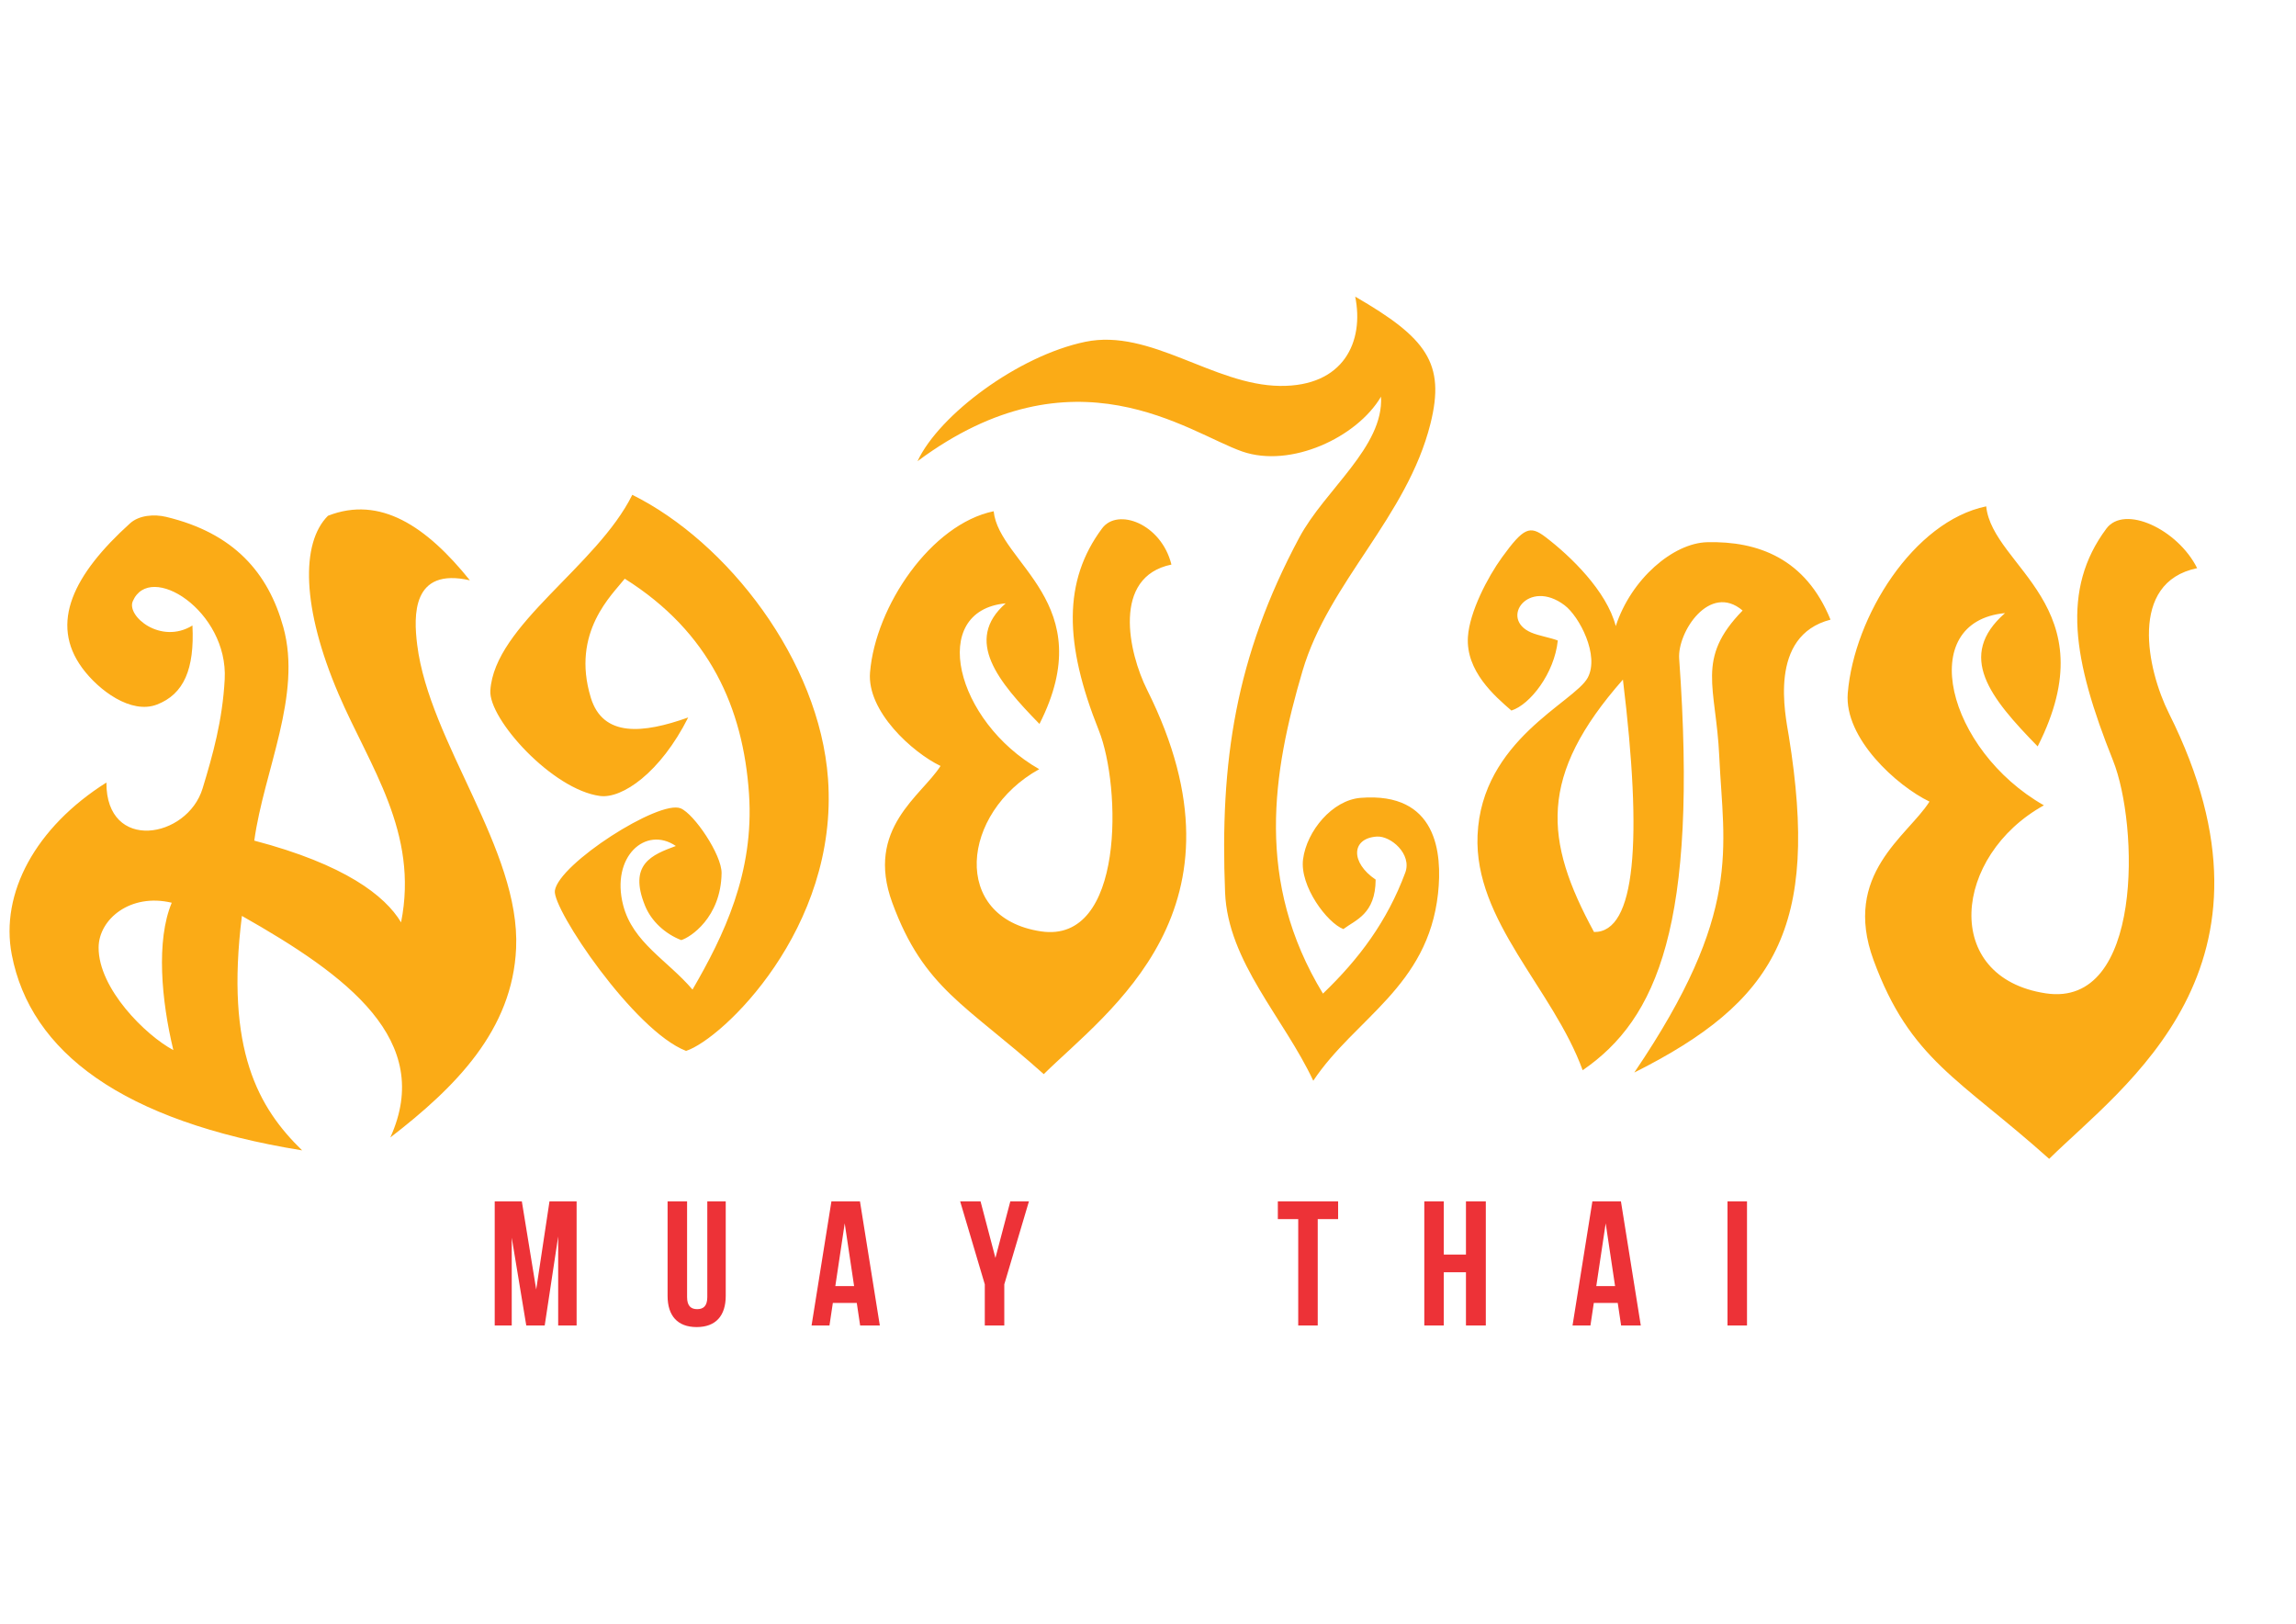
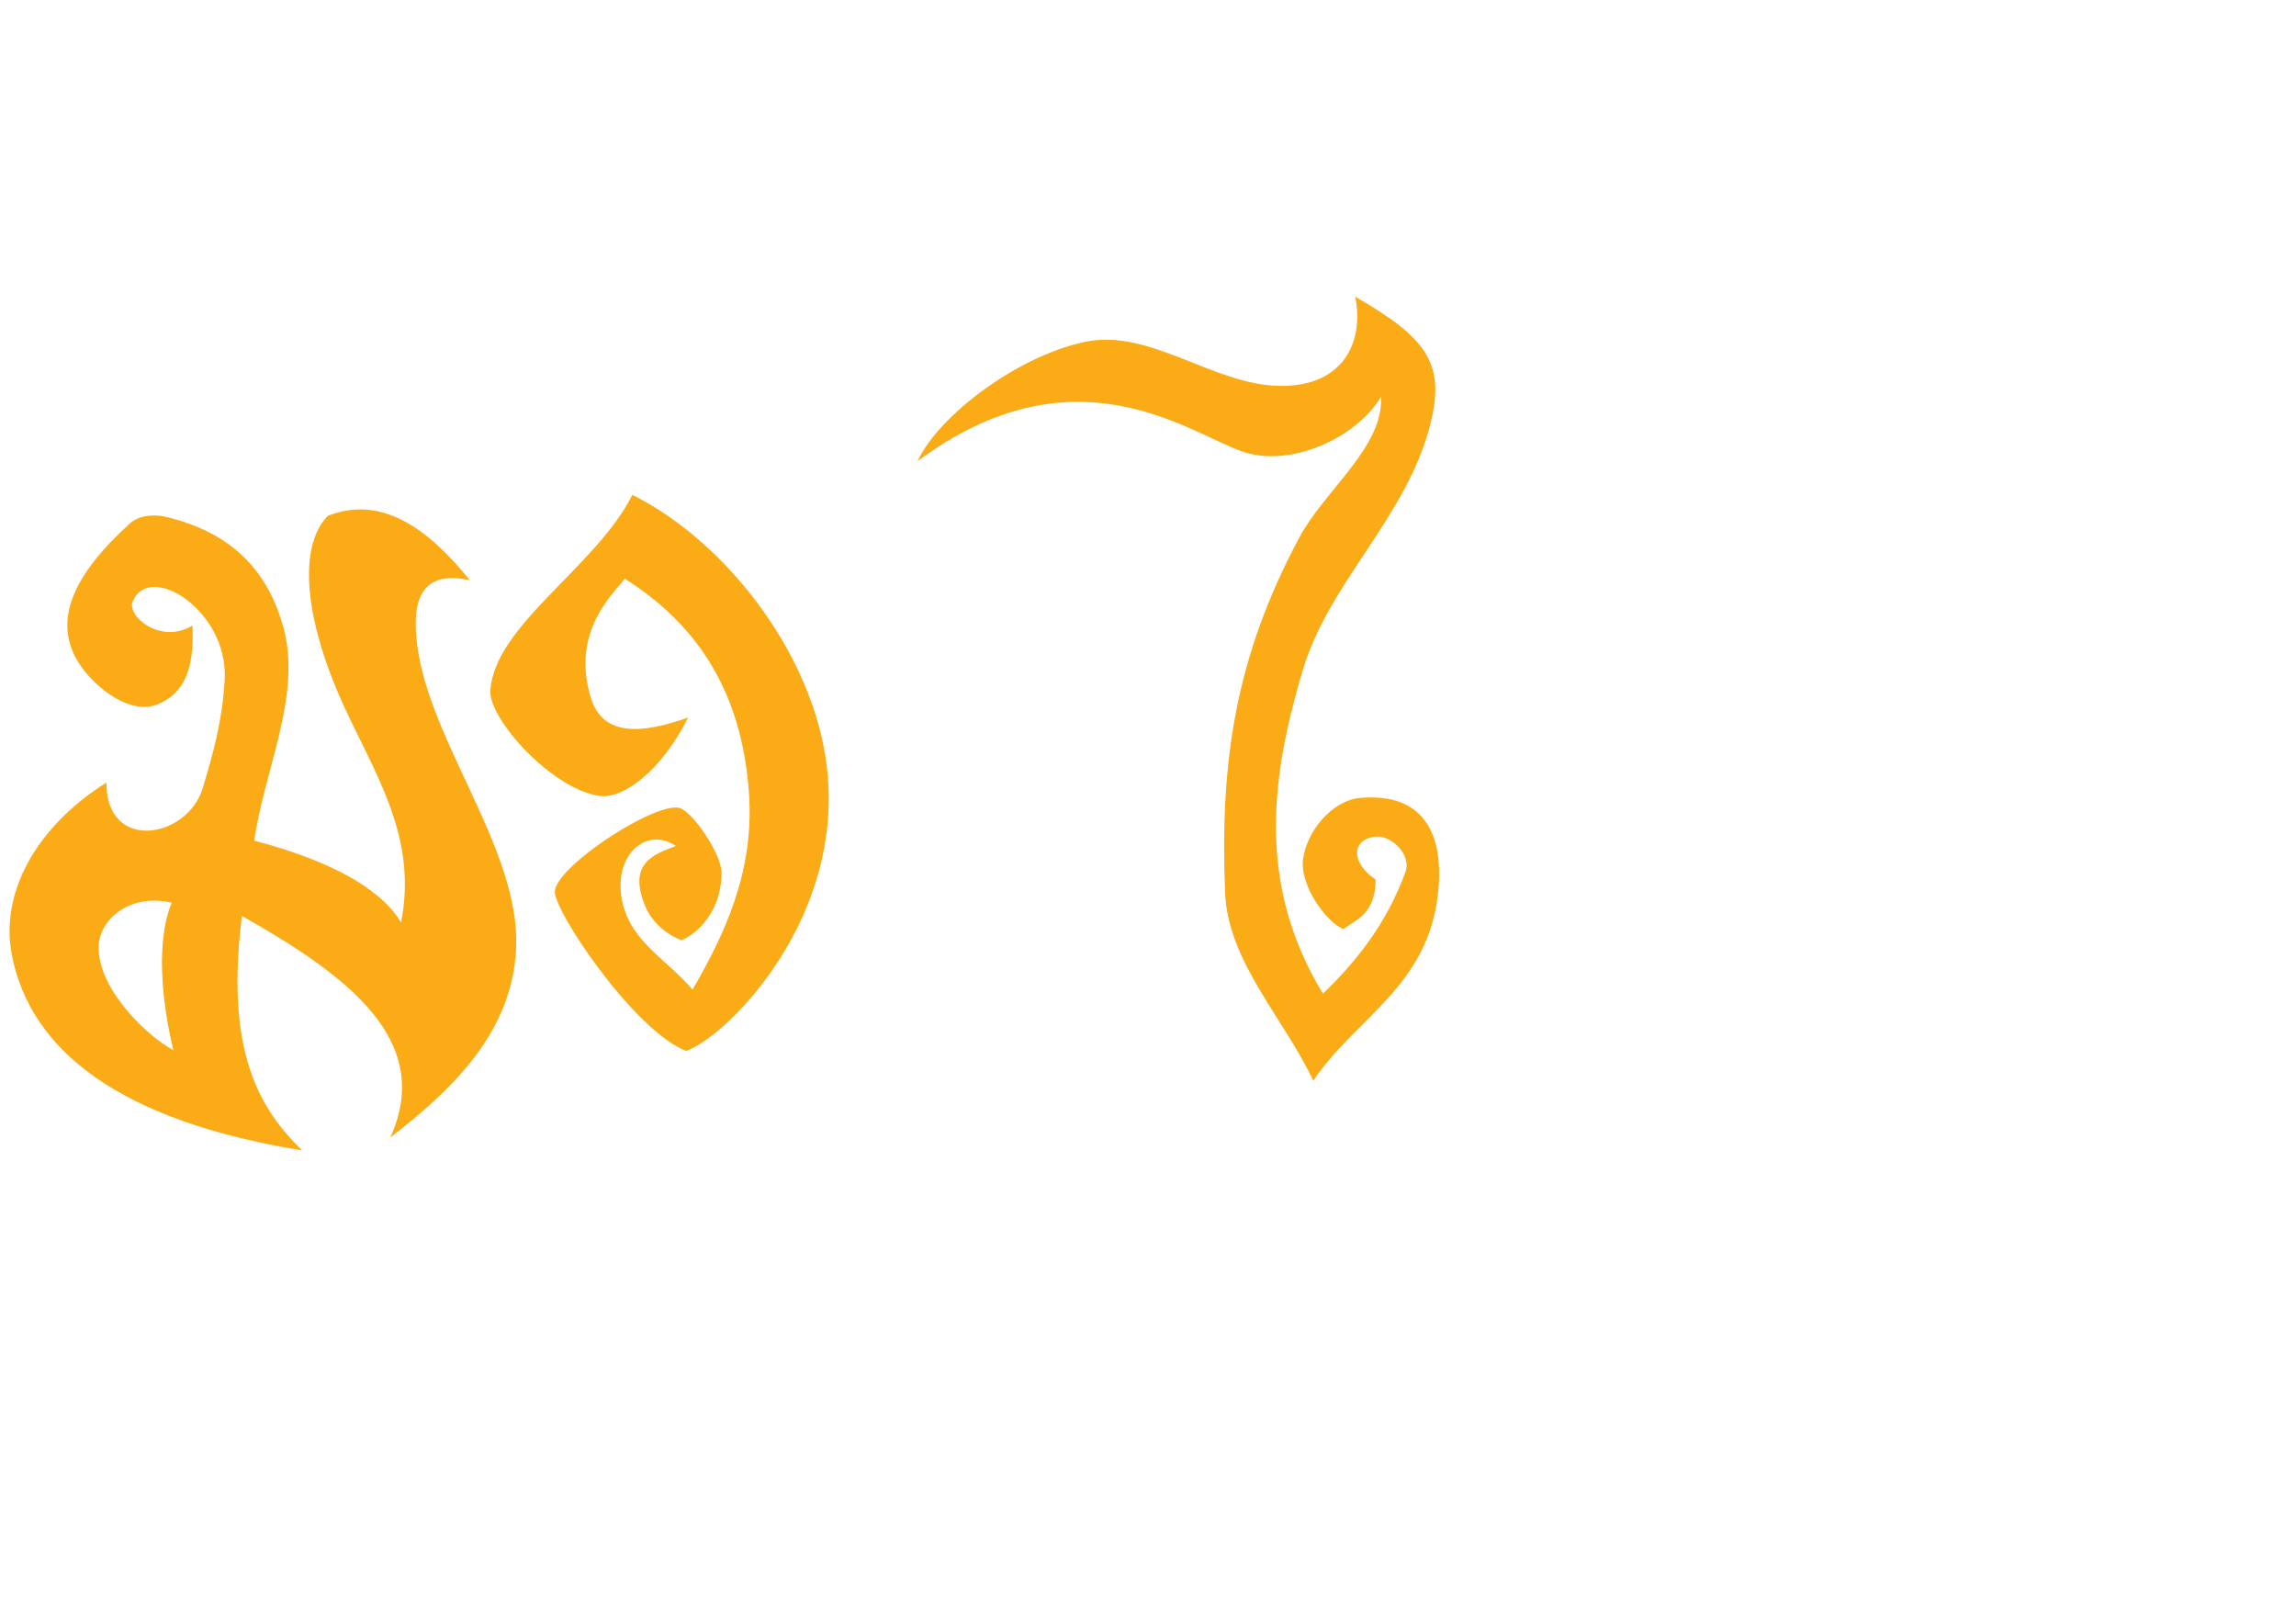
<svg xmlns="http://www.w3.org/2000/svg" clip-rule="evenodd" fill-rule="evenodd" height="210mm" image-rendering="optimizeQuality" shape-rendering="geometricPrecision" text-rendering="geometricPrecision" viewBox="706 3980.2 29091.18 13053.86" width="297mm">
  <g fill="#fbab16">
-     <path d="m20443.92 8336.34c-42.74 416.74-351.39 812.74-587.96 887.48-214.5-185.21-579.03-502.06-550.79-934.2 20.54-314.39 249.21-755.47 432.76-1007.92 272.22-374.42 351.12-407.71 550.87-255.37 317.73 242.31 774.66 683.49 889.46 1127.44 195.59-599.47 729.83-1052.46 1159.08-1062.62 640.78-15.18 1245.61 204.43 1561.81 981.17-794.08 205.23-571.25 1208.44-528.36 1474.09 392.22 2429.59-172.28 3366.72-1957.84 4263.13 1379.3-2034.05 1129.98-2839.67 1076.62-4006.39-40.43-884-301.8-1234.57 295.86-1846.46-417.81-355.43-827.8 274.31-803.74 609.71 241.43 3366.86-278.26 4565.84-1222.84 5213.93-375.8-1032.79-1377.79-1890.02-1331.75-2975.77 51.17-1206.48 1224.86-1683.92 1394.93-1994.98 154.33-282.28-105.16-778.36-292.42-919.8-457.82-345.8-831.01 170.47-423.22 345.62 95.01 40.81 240.86 64.07 337.53 100.94zm825.16 495.28c-1074.85 1220.62-998.92 2034.24-366.24 3197.67 530.79 7.05 614.47-1159.72 366.24-3197.67zm4602.97-2194.73c77.93 769.77 1554.6 1260.78 652.1 3041.11-602.6-616.79-1033.28-1145.77-413.74-1688.7-1142.09 108.42-736.4 1734.31 492.49 2435.26-1152.1 637.93-1303.17 2181.55 24.37 2381.73 1235.33 186.27 1177.9-2133.92 851.49-2949.85-511.51-1278.73-657.81-2167.3-84.11-2937.6 228.66-307 903.2 7.43 1150.07 501.08-874.22 179.92-632.89 1288.68-357.43 1839.29 1609.89 3217.98-576.11 4715.93-1517.68 5643.72-1135.95-1017.56-1760.66-1251.47-2225.47-2518.74-399.7-1089.81 433.06-1569.91 709.14-2006.85-413.25-199.09-1082.62-802.5-1035.38-1373.96 80.44-973.31 835.44-2177.18 1754.15-2366.49zm-12575.83 62.11c67.22 664.06 1358.88 1158.73 580.32 2694.57-519.85-532.09-962.47-1059.51-428.01-1527.88-985.25 93.53-635.27 1496.14 424.87 2100.83-993.89 550.33-1124.22 1881.97 21.02 2054.67 1065.68 160.68 1016.15-1840.85 734.56-2544.77-441.31-1103.14-453.64-1896.1 41.31-2560.64 197.28-264.87 750.06-58.57 878.26 458.72-754.16 155.21-545.98 1111.71-308.34 1586.71 1388.81 2776.07-497 4068.31-1309.27 4868.69-979.96-877.82-1518.88-1079.61-1919.86-2172.86-344.8-940.14 373.6-1354.31 611.76-1731.25-356.5-171.75-933.96-692.26-893.19-1185.28 69.43-839.67 774.02-1878.2 1566.57-2041.51z" />
    <path d="m18926.2 11542.56c-129.45 1182.08-1053.74 1580.6-1580.62 2370.91-372.44-794.84-1081.98-1507.49-1117.31-2384.52-66.62-1653.38 129.1-2981.42 940.19-4496.55 324.63-606.43 1071.91-1149.11 1035.57-1785-305.33 517.85-1144.79 907.62-1757.75 694.93-681.01-236.32-2124.14-1357.48-4115.02 122.63 272.51-585.92 1274.22-1335.63 2125.64-1512.47 825.29-171.42 1623.42 549 2466.28 558.66 811.18 9.31 1068.51-563.61 953.81-1130.95 903.85 522.33 1144.52 844.22 953.83 1607.85-295.83 1184.63-1288.84 2005.82-1621.49 3133.96-379.34 1286.58-604.5 2668.92 258.9 4087.77 458.74-440.57 812.8-914.51 1042.76-1531.9 88.08-236.47-184.58-469.72-361.47-457.48-325.39 22.52-332.68 330.17-13.63 545.03-2.68 438.57-254.06 509.45-408.78 626.78-204.39-77.22-555.58-544.34-510.81-885.68 46.76-356.7 370.25-748 728.83-776.67 967.45-77.39 1037.65 695.88 981.07 1212.7zm-10617.65-1236.53c278.55 36.91 763.98-292.95 1117.29-994.7-572.29 204.37-1079.66 253.66-1233.72-249.49-255.29-833.67 277.81-1311.83 429.81-1508.22 1076.42 676.74 1500.46 1637.78 1574.27 2725.15 67.9 1000.08-319.95 1797.8-715.84 2479.9-317.93-372.44-756.71-595.44-878.86-1069.62-158.44-615.03 286.11-1009.57 667.65-749.44-302.03 111.26-604.6 229.28-389.99 757.43 79.33 195.29 253.75 355.39 458.14 434.86 112.1-32.44 503.17-283.82 511.36-848.21 3.36-232.31-347.29-749.79-518.18-820.98-271.48-113.07-1543.52 701.31-1594.21 1042.38-34.16 229.71 1001.97 1775.58 1662.35 2030.27 454.19-145.37 1936.29-1547.49 1798.6-3447.36-108.45-1496.55-1271.74-2997.69-2479.89-3597.23-449.65 908.41-1745.89 1650.12-1798.62 2479.92-22.91 360.31 784.82 1255.14 1389.84 1335.34zm-5613.9-1158.24c341.42-131.55 476.91-449.65 449.65-1001.48-399.45 246.23-836.78-117.79-756.23-306.61 216.93-508.56 1211.26 122.39 1165.01 987.88-27.83 521.24-150.87 958.71-279.95 1382.45-194.13 637.34-1222.96 812.82-1218.9-74.36-899.14 566.92-1348.23 1403.72-1199.07 2180.15 236.96 1233.4 1398.16 2110.91 3678.99 2479.89-551.77-536.95-976.2-1267.87-763.06-2970.44 1339.06 757.58 2438.08 1575.2 1880.38 2806.94 831.18-640.4 1548.48-1362.46 1593.93-2399.14 54.61-1245.96-1098.71-2604.01-1253.27-3841.5-46.27-370.4-68.12-985.61 667.66-817.56-551.85-685.97-1137.74-1076.52-1798.62-817.54-344.35 344.73-334.36 1164.73 136.26 2261.89 393.54 917.43 1017.38 1748.65 790.29 2888.68-202.43-338.05-712.32-733.93-1859.93-1035.57 122.63-887.97 607.78-1841.1 367.91-2704.74-191.2-688.51-625.51-1191.06-1485.24-1396.67-150.27-35.94-341.79-21.87-456.46 81.76-715.37 646.51-1024.18 1263.71-606.36 1832.68 207.98 283.2 619.11 589.6 947.01 463.29zm187.4 2510.67c-200.48 478.28-131.1 1240.82 20.43 1866.74-347.45-183.95-950.8-777.8-946.99-1301.26 2.6-357.9 404.21-690.38 926.56-565.48z" />
  </g>
-   <path d="m7317.9 15441.55h-343.66v1572.29h215.63v-1111.83l184.18 1111.83h233.6l170.7-1127.56v1127.56h233.6v-1572.29h-343.66l-168.46 1116.33zm1846.72 0v1197.19c0 251.56 125.79 395.32 368.37 395.32s368.37-143.76 368.37-395.32v-1197.19h-233.6v1212.91c0 112.31-49.42 152.74-128.03 152.74-78.62 0-128.03-40.43-128.03-152.74v-1212.91zm2437.46 0h-361.63l-251.56 1572.29h226.86l42.67-285.26h303.23l42.68 285.26h249.32zm-193.17 278.52 119.05 795.13h-238.09zm1774.85 1293.77h247.07v-521.1l312.21-1051.19h-235.84l-188.68 716.51-188.67-716.51h-258.31l312.22 1051.19zm3712.98-1347.68h258.3v1347.68h247.08v-1347.68h258.3v-224.61h-763.68zm2102.78 673.84h280.77v673.84h251.56v-1572.29h-251.56v673.84h-280.77v-673.84h-247.07v1572.29h247.07zm2244.29-898.45h-361.63l-251.56 1572.29h226.86l42.67-285.26h303.23l42.68 285.26h249.32zm-193.17 278.52 119.05 795.13h-238.09zm1543.5 1293.77h247.07v-1572.29h-247.07z" fill="#ed3237" fill-rule="nonzero" />
</svg>